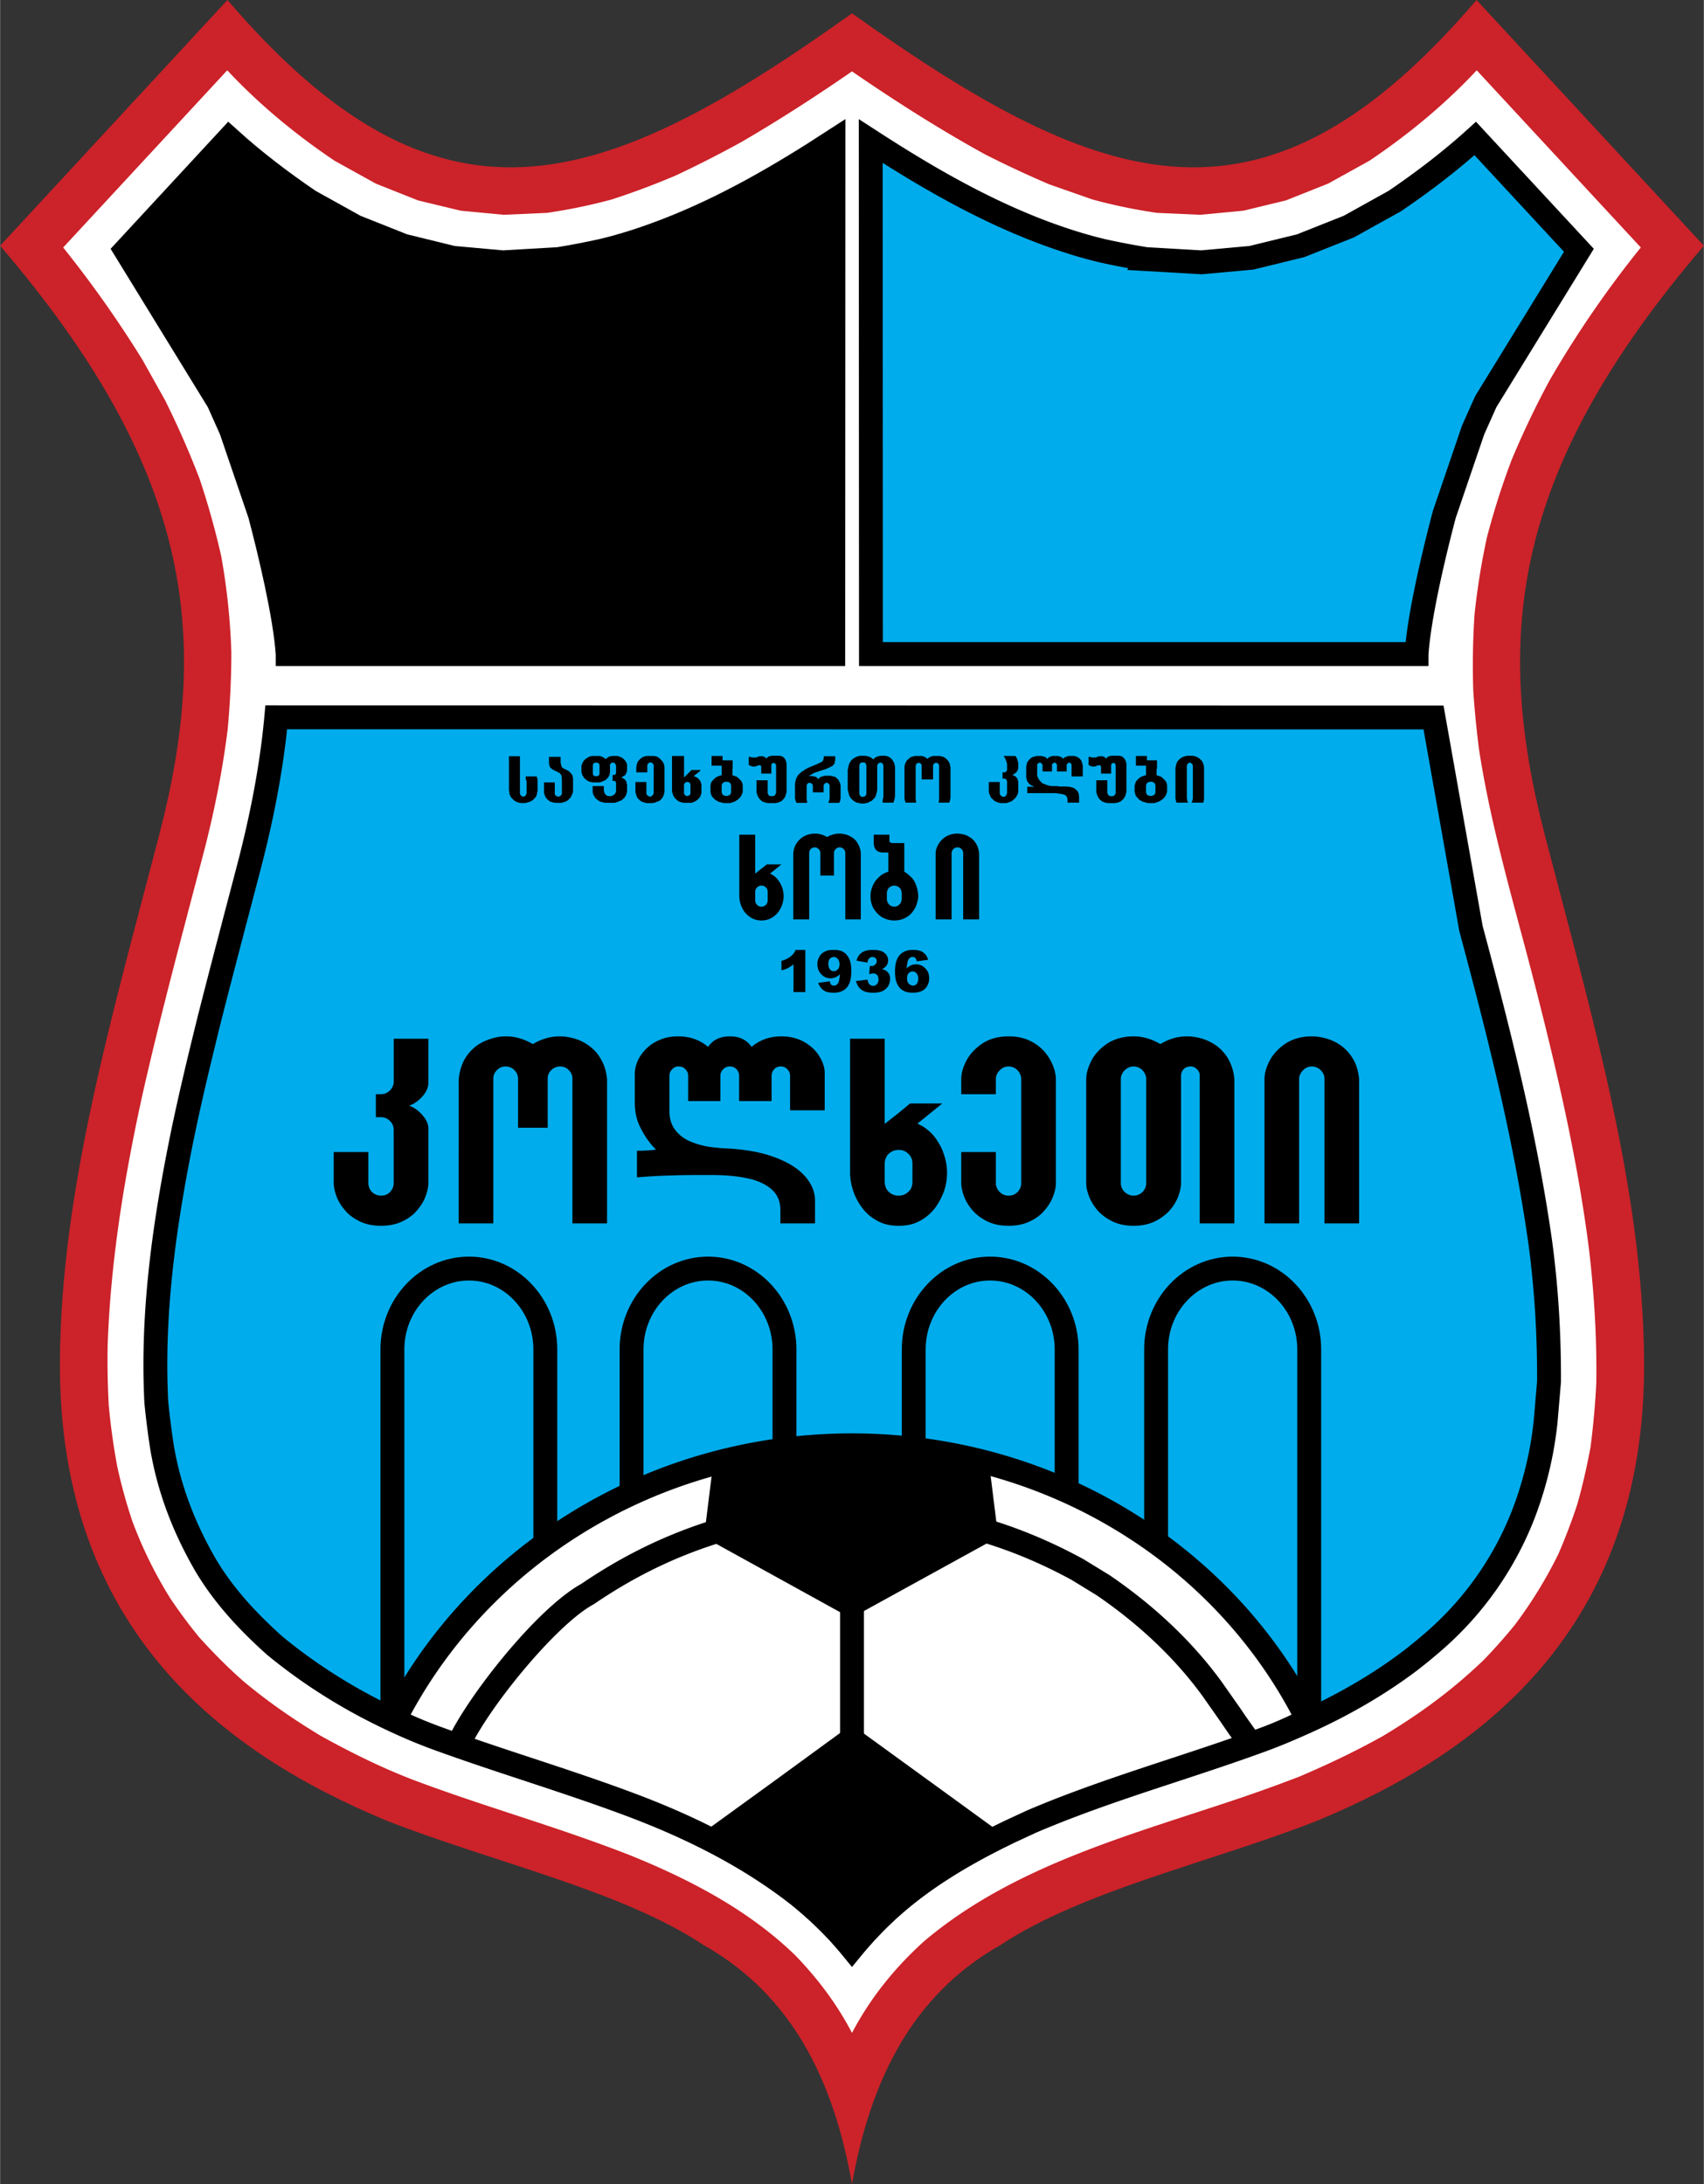
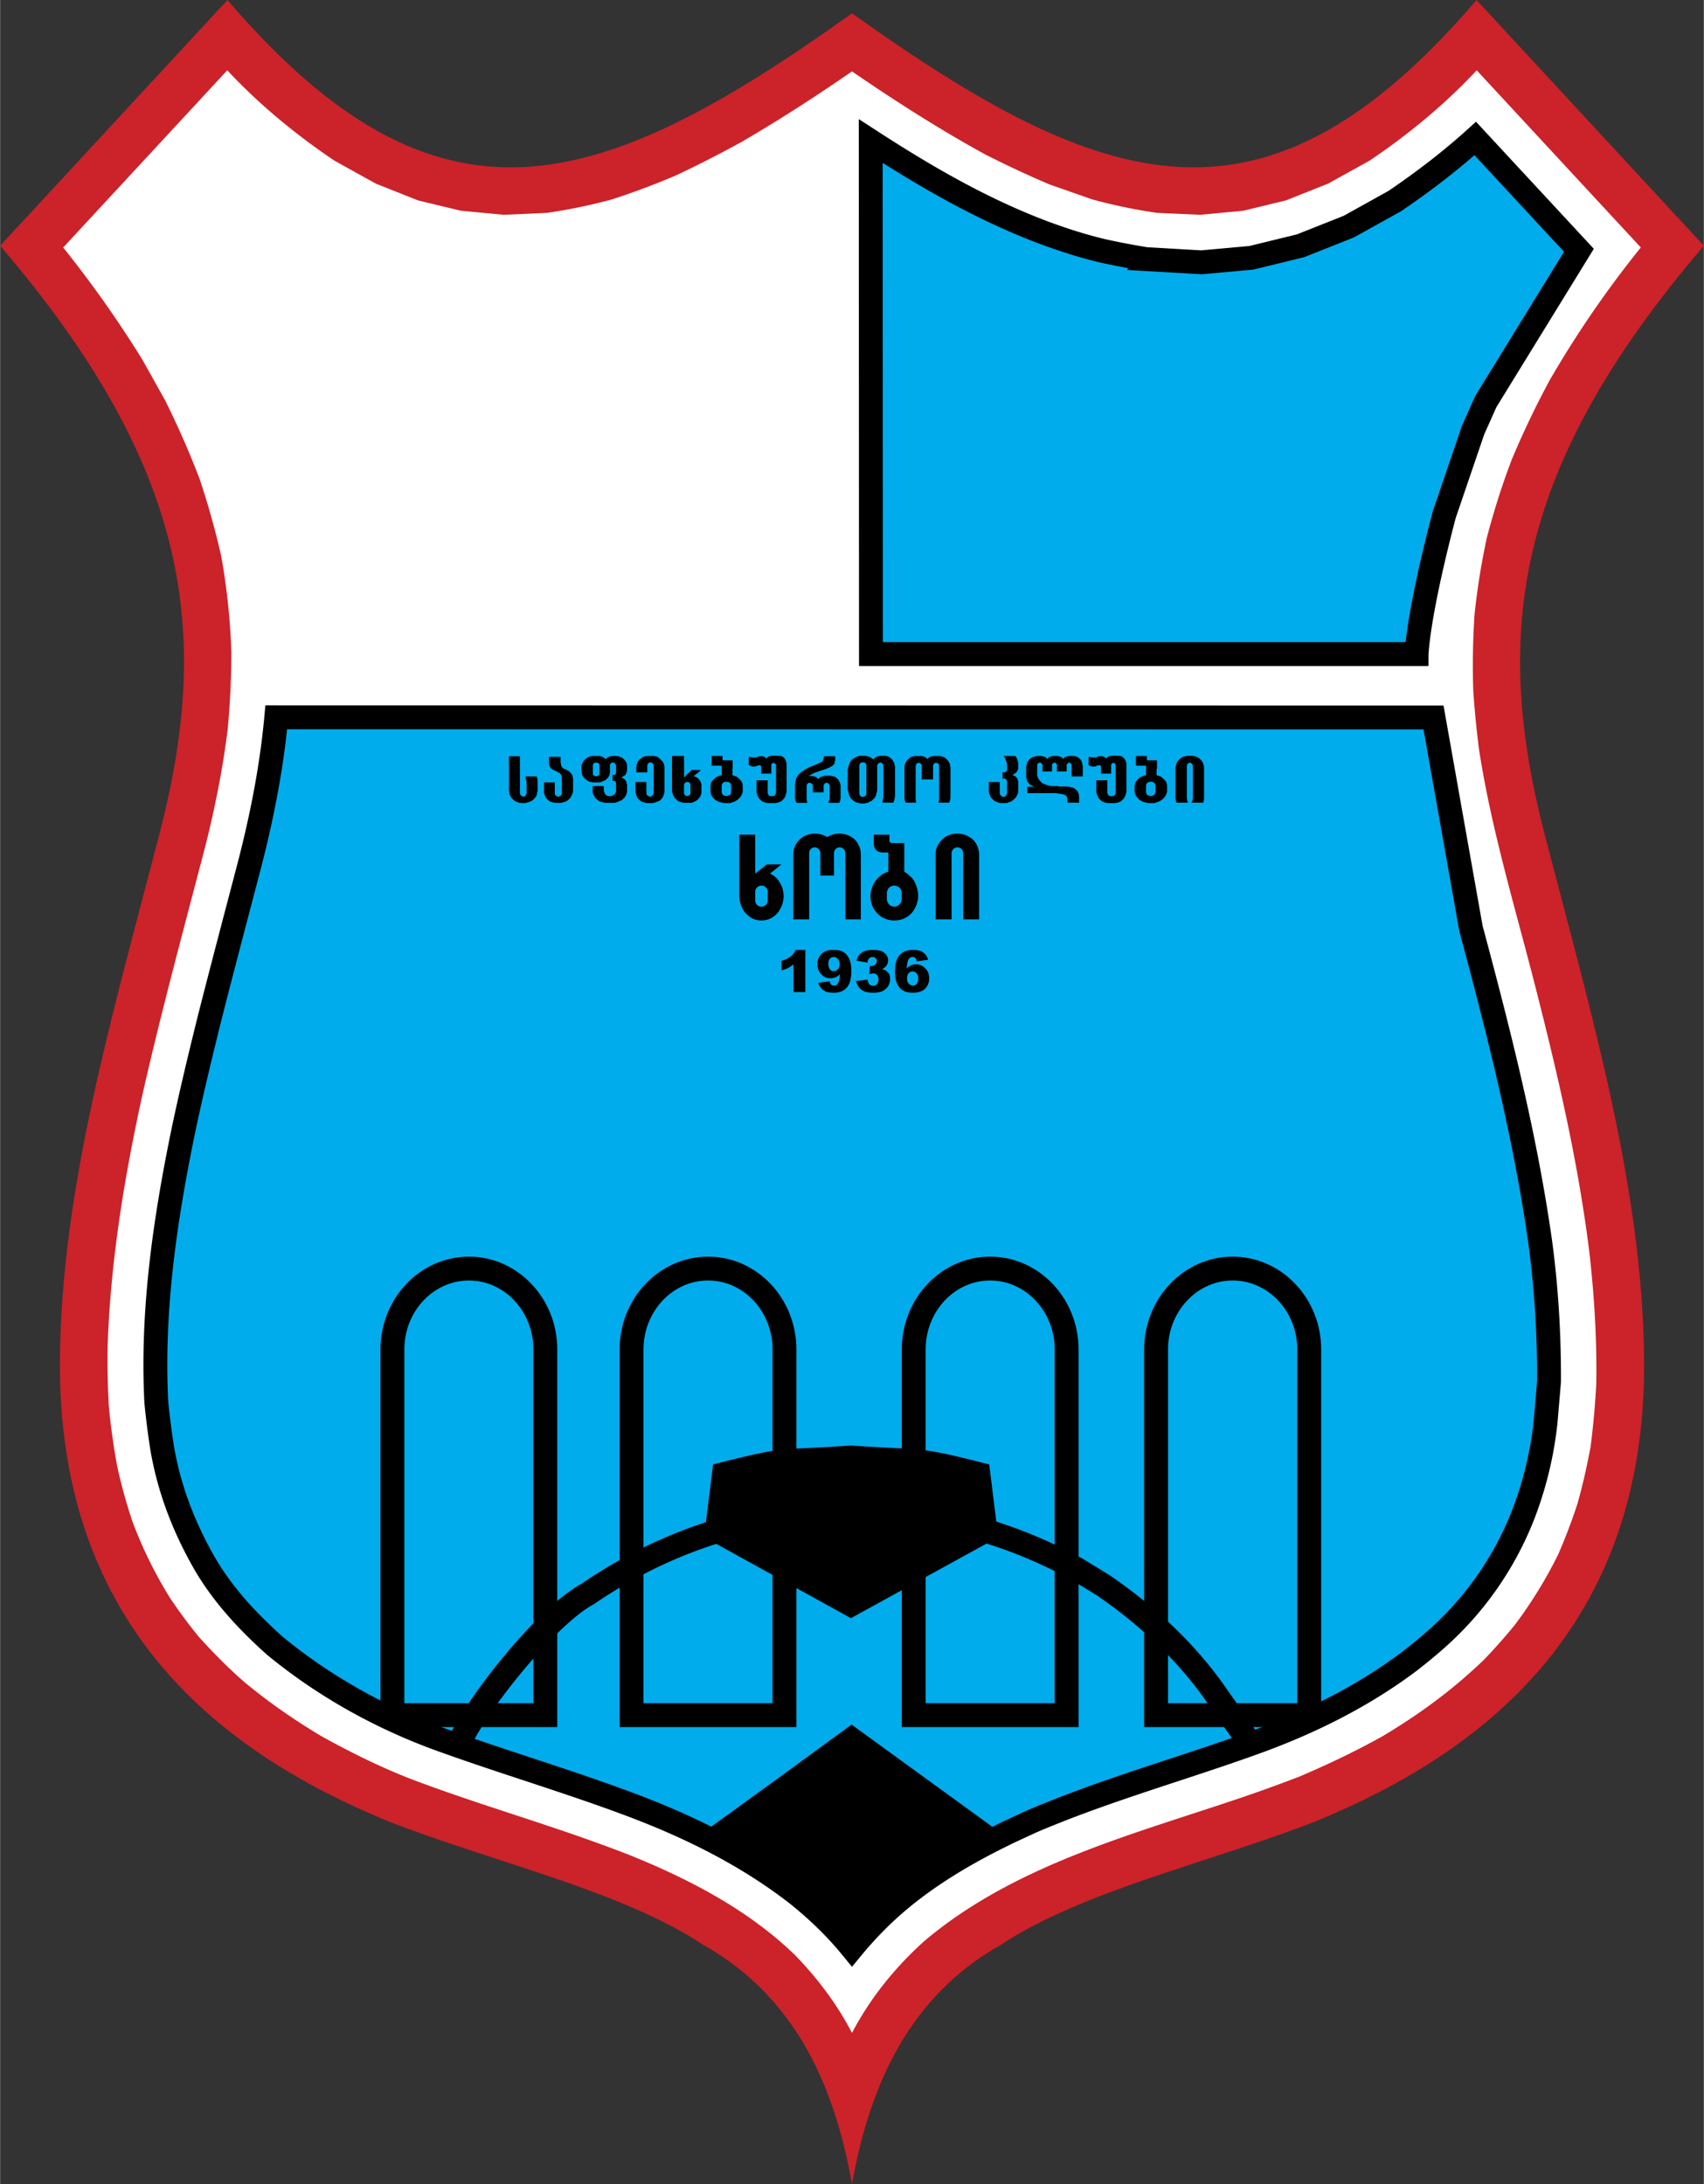
<svg xmlns="http://www.w3.org/2000/svg" width="1950" height="2500" viewBox="0 0 165.101 211.701">
  <rect x="0" y="0" width="165.101" height="211.701" fill="#333333" stroke="none" />
  <path d="M82.551 211.701c-1.771-10.004-5.773-18.298-14.359-23.154-7.982-5.314-20.487-8.044-30.72-12.067-15.443-6.398-31.907-18.277-31.678-44.704.146-16.589 5.022-33.158 9.649-50.956 5.043-19.445 3.001-35.451-15.443-57L22.029 0c20.403 23.821 35.846 18.923 60.522 1.292C107.247 18.923 122.669 23.821 143.072 0l22.029 23.821c-18.444 21.549-20.466 37.555-15.443 57 4.626 17.798 9.503 34.366 9.649 50.956.25 26.426-16.235 38.306-31.679 44.704-10.233 4.022-22.716 6.752-30.719 12.067-8.565 4.855-12.587 13.149-14.358 23.153z" fill="#cc2229" />
  <path d="M19.257 158.661c-1-1.23-1.917-2.459-2.792-3.772a41.643 41.643 0 0 1-3.647-7.419 50.724 50.724 0 0 1-1.458-5.272 63.392 63.392 0 0 1-.833-5.981c-.105-1.959-.146-3.897-.105-5.878.292-8.21 1.605-16.172 3.355-24.175 1.834-8.107 4.022-16.151 6.127-24.217.938-3.752 1.667-7.419 2.147-11.254.229-2.501.354-4.94.354-7.44a63.97 63.97 0 0 0-.979-9.337 77.08 77.08 0 0 0-2.105-7.523 85.683 85.683 0 0 0-3.355-7.628l-2.167-3.876a109.411 109.411 0 0 0-7.69-10.899L22.008 6.815c3.147 3.355 6.586 6.19 10.379 8.753l4.022 2.23 4.085 1.626 4.147 1 4.168.396 4.189-.188a53.719 53.719 0 0 0 6.252-1.292 74.645 74.645 0 0 0 6.231-2.334 113.102 113.102 0 0 0 6.335-3.23c3.689-2.146 7.232-4.438 10.733-6.856 4.188 2.875 8.399 5.564 12.859 8.023a101.467 101.467 0 0 0 6.293 2.939l4.168 1.458c2.084.563 4.085.979 6.231 1.292l4.188.188 4.189-.396 4.126-1 4.085-1.626 4.022-2.23c3.793-2.563 7.232-5.397 10.379-8.753l15.901 17.173a101.48 101.48 0 0 0-8.815 12.838 86.117 86.117 0 0 0-3.668 7.669c-.959 2.501-1.73 4.96-2.418 7.544a69.87 69.87 0 0 0-1.208 7.482 73.878 73.878 0 0 0-.125 7.44c.125 1.875.312 3.73.542 5.585 1.167 7.649 3.417 15.089 5.335 22.55 2.229 8.712 4.272 17.381 5.376 26.322.479 4.231.729 8.378.667 12.65a78.541 78.541 0 0 1-.562 6.232c-.354 1.854-.75 3.647-1.271 5.48a56.267 56.267 0 0 1-1.834 4.835 43.132 43.132 0 0 1-4.188 6.835 53.007 53.007 0 0 1-3.064 3.46c-3.021 2.897-6.168 5.21-9.753 7.357-2.647 1.479-5.314 2.751-8.107 3.939a150.214 150.214 0 0 1-6.69 2.396c-10.295 3.439-21.237 6.419-29.677 13.567-2.855 2.584-5.19 5.481-6.981 8.878-1.459-2.793-3.293-5.231-5.481-7.503-4.46-4.335-10.045-7.273-15.756-9.608-6.981-2.772-14.213-4.751-21.237-7.398-3.105-1.188-6.085-2.667-8.982-4.272-2.668-1.605-5.106-3.293-7.482-5.273-1.561-1.373-2.958-2.789-4.354-4.332z" fill="#fff" />
  <path d="M20.236 98.931c1.271-5.022 2.605-10.045 3.918-15.067 1.209-4.668 2.167-9.462 2.605-14.276l112.145-.042 3.626 20.445c2.689 10.024 5.252 20.09 6.711 30.385.604 4.481.875 9.003.854 13.547l-.333 3.918a35.47 35.47 0 0 1-2.188 9.024 31.36 31.36 0 0 1-8.294 11.921 52.672 52.672 0 0 1-2.668 2.209c-4.48 3.376-9.524 5.898-14.776 7.815-7.294 2.647-14.755 4.689-21.903 7.753l-1.98.917c-4.439 2.126-8.816 4.69-12.4 8.108a36.7 36.7 0 0 0-3.001 3.229c-1.584-1.938-3.293-3.584-5.252-5.168-4.731-3.689-10.066-6.377-15.672-8.523-6.356-2.418-12.901-4.314-19.299-6.649-5.689-2.105-11.025-5.105-15.714-8.961-2.584-2.313-4.96-4.856-6.731-7.857-2.042-3.543-3.501-7.273-4.189-11.337a76.179 76.179 0 0 1-.563-4.439c-.438-8.69.792-17.297 2.522-25.801.769-3.731 1.665-7.441 2.582-11.151zm117.022-35.533c.25-3.73 1.729-9.899 2.688-13.526l2.792-8.19 1.229-2.751 9.024-14.672-10.044-10.837c-2.439 2.209-5.065 4.209-7.795 6.065l-4.46 2.479-4.669 1.855-4.771 1.167-4.835.438-5.377-.312a72.434 72.434 0 0 1-4.252-.813c-2.083-.5-4.063-1.146-6.085-1.917-5.793-2.229-11.129-5.335-16.338-8.711l.021 49.727h52.872z" fill="#00acec" />
  <path d="M20.236 98.931c1.271-5.022 2.605-10.045 3.918-15.067 1.209-4.668 2.167-9.521 2.605-14.334l112.145.016 3.626 20.445c2.689 10.024 5.252 20.09 6.711 30.385.604 4.481.875 9.003.854 13.547l-.333 3.918a35.47 35.47 0 0 1-2.188 9.024 31.36 31.36 0 0 1-8.294 11.921 52.672 52.672 0 0 1-2.668 2.209c-4.48 3.376-9.524 5.898-14.776 7.815-7.294 2.647-14.755 4.689-21.903 7.753l-1.98.917c-4.439 2.126-8.816 4.69-12.4 8.108a36.7 36.7 0 0 0-3.001 3.229c-1.584-1.938-3.293-3.584-5.252-5.168-4.731-3.689-10.066-6.377-15.672-8.523-6.356-2.418-12.901-4.314-19.299-6.649-5.689-2.105-11.025-5.105-15.714-8.961-2.584-2.313-4.96-4.856-6.731-7.857-2.042-3.543-3.501-7.273-4.189-11.337a76.179 76.179 0 0 1-.563-4.439c-.438-8.69.792-17.297 2.522-25.801.769-3.731 1.665-7.441 2.582-11.151zm117.022-35.533c.25-3.73 1.729-9.899 2.688-13.526l2.792-8.19 1.229-2.751 9.024-14.672-10.044-10.837c-2.439 2.209-5.065 4.209-7.795 6.065l-4.46 2.479-4.669 1.855-4.771 1.167-4.835.438-5.377-.312a72.434 72.434 0 0 1-4.252-.813c-2.083-.5-4.063-1.146-6.085-1.917-5.793-2.229-11.129-5.335-16.338-8.711l.021 49.727h52.872z" fill="none" stroke="#000" stroke-width="2.313" />
-   <path d="M27.864 63.398c-.25-3.73-1.73-9.899-2.688-13.526l-2.793-8.19-1.229-2.751-9.004-14.672 10.024-10.837c2.439 2.209 5.064 4.209 7.795 6.065l4.46 2.479 4.668 1.855 4.772 1.167 4.835.438 5.398-.312c1.417-.229 2.813-.5 4.23-.813 2.105-.5 4.064-1.146 6.086-1.917 5.814-2.229 11.149-5.335 16.338-8.711L80.735 63.4H27.864z" stroke="#000" stroke-width="2.313" />
  <path d="M36.857 130.797v36.607h17.131v-36.607c0-4.959-3.838-8.993-8.555-8.993-4.729 0-8.576 4.034-8.576 8.993zm2.314 0c0-3.683 2.809-6.68 6.262-6.68 3.442 0 6.242 2.997 6.242 6.68v34.294H39.171v-34.294zM60.032 130.797v36.607h17.131v-36.607c0-4.959-3.837-8.993-8.555-8.993-4.729 0-8.576 4.034-8.576 8.993zm2.314 0c0-3.683 2.809-6.68 6.262-6.68 3.442 0 6.242 2.997 6.242 6.68v34.294H62.346v-34.294zM87.375 130.797v36.607h17.131v-36.607c0-4.959-3.847-8.993-8.576-8.993-4.717 0-8.555 4.034-8.555 8.993zm2.313 0c0-3.683 2.8-6.68 6.242-6.68 3.453 0 6.262 2.997 6.262 6.68v34.294H89.688v-34.294zM110.863 130.797v36.607h17.152v-36.607c0-4.959-3.847-8.993-8.577-8.993-4.728 0-8.575 4.034-8.575 8.993zm2.313 0c0-3.683 2.81-6.68 6.262-6.68 3.454 0 6.263 2.997 6.263 6.68v34.294h-12.525v-34.294z" />
-   <path d="M38.18 166.706c1.313.667 2.73 1.251 4.147 1.771 6.398 2.334 12.942 4.231 19.299 6.649 5.606 2.146 10.941 4.834 15.672 8.523 1.959 1.583 3.667 3.23 5.252 5.168a36.56 36.56 0 0 1 3.001-3.229c3.584-3.418 7.961-5.981 12.4-8.108l1.98-.917c7.148-3.064 14.609-5.106 21.903-7.753 1.647-.583 3.272-1.25 4.898-2.126-7.878-15.755-24.738-26.593-44.183-26.593-19.485.001-36.387 10.901-44.369 26.615z" fill="#fff" />
-   <path d="M55.447 146.52c-7.891 4.831-14.218 11.63-18.298 19.662l-.524 1.032 1.031.524c1.225.622 2.623 1.219 4.271 1.826 2.928 1.068 5.923 2.057 8.82 3.014 3.453 1.141 7.023 2.32 10.466 3.629 6.157 2.358 11.186 5.091 15.373 8.355 1.988 1.607 3.604 3.197 5.067 4.988l.895 1.095.896-1.094a35.264 35.264 0 0 1 2.907-3.128c3.024-2.883 6.869-5.394 12.099-7.898l1.945-.901c4.458-1.909 9.14-3.452 13.668-4.944 2.681-.883 5.453-1.797 8.166-2.78 1.945-.69 3.553-1.389 5.052-2.195l.988-.532-.502-1.003c-4.021-8.042-10.309-14.845-18.184-19.674-8.065-4.945-17.412-7.559-27.033-7.559-9.626-.002-18.998 2.621-27.103 7.583zm1.208 1.973c7.74-4.739 16.695-7.244 25.896-7.244 9.194 0 18.124 2.496 25.824 7.218 7.17 4.397 12.935 10.518 16.774 17.729a35.659 35.659 0 0 1-3.7 1.525c-2.688.975-5.443 1.883-8.108 2.76-4.579 1.509-9.312 3.068-13.865 5.019l-.03.014-1.98.917c-5.469 2.619-9.505 5.261-12.712 8.319a38.552 38.552 0 0 0-2.198 2.303 37.15 37.15 0 0 0-4.53-4.304c-4.386-3.42-9.609-6.263-15.986-8.705-3.494-1.329-7.089-2.517-10.566-3.665-2.88-.951-5.859-1.935-8.75-2.99a41.736 41.736 0 0 1-2.938-1.198c3.894-7.192 9.691-13.303 16.869-17.698z" />
  <path d="M76.116 145.717l-.032.004-3.08.553-.026.006c-6.181 1.406-11.491 3.719-16.713 7.278l.098-.06c-4.362 2.378-11.088 10.965-13.001 15.098l2.1.971c1.915-4.139 8.449-12.098 12.008-14.038l.051-.027.047-.032c4.97-3.388 10.024-5.59 15.906-6.93l2.944-.528a50.025 50.025 0 0 1 10.743-.183c6.076.736 11.377 2.425 16.68 5.315.063.039 2.356 1.446 2.417 1.482 4.174 2.858 7.628 6.147 10.266 9.779l1.724 2.456a74.458 74.458 0 0 0 1.892 2.686l1.851-1.388a71.705 71.705 0 0 1-1.833-2.602l-1.769-2.52c-2.791-3.843-6.441-7.322-10.842-10.333l-.024-.017-2.529-1.551-.026-.014c-5.58-3.043-11.156-4.821-17.546-5.593l-.036-.004a52.403 52.403 0 0 0-11.27.192z" />
  <path d="M82.509 167.164l7.377 5.356 7.169 5.21h.375c-.083.042-.146.062-.229.104l.042.021h-.105c-4.147 2.063-8.231 4.522-11.587 7.732a36.7 36.7 0 0 0-3.001 3.229c-1.584-1.938-3.293-3.584-5.252-5.168-2.855-2.23-6.023-4.189-9.232-5.794h-.271l.104-.063a1.01 1.01 0 0 0-.208-.104h.354l7.127-5.168 7.337-5.355zM82.446 156.848l-14.234-7.857.875-7.045c7.273-1.854 5.835-1.312 13.359-1.834 7.545.521 6.127-.021 13.401 1.834l.875 7.045-14.276 7.857z" />
-   <path d="M82.551 153.472v17.277" fill="none" stroke="#000" stroke-width="2.313" />
  <path d="M60.626 73.818l-.042-.062v-.021l-.229-.229h-.042l-.042-.062-.229-.104h-.063l-.021-.042h-.083l-.042-.021h-.542l-.042.021h-.104l-.167.062-.104.062-.063.062h-.021l-.104.104-.104-.104-.271-.146h-.061l-.021-.042h-.083l-.041-.021h-.751l-.021.021h-.104l-.167.062-.208.125-.062.042h-.022l-.229.229v.021l-.041.064-.105.167v.062l-.021.021v.083l-.042.042v.688l.042.021v.083l.021.042v.042l.105.167.041.063v.042l.229.208h.021l.062.062.208.125.167.042h.104l.021.042h.792l.021-.042h.084l.021-.021.167-.062.125-.062h.021l.062-.042h.021l.229-.229v-.021l.062-.063.104-.208v-.083l.021-.021v-.083l.021-.021V74.3l-.021-.042v-.104l.021-.042v-.021l.042-.021v-.021l.083-.105h.021l.021-.021h.208l.021.021h.041l.083.105v.021l.021.021v.062l.042.021v.792l-.042.021v.042l-.083.083h-.208v.583h.208l.083.083v.021l.042.042v.854l-.062.187-.021.021v.021l-.187.166h-.021l-.167.063-.021.021H59l-.021-.021h-.083l-.042-.021h-.042l-.041-.042h-.021l-.167-.166v-.021l-.042-.167-.041-.042v-.5h-1.083v.604l.021.021v.062l.021.042v.062l.125.208.042.062v.042l.125.125.104.083.167.125.167.083.167.042h.083l.042.042h.104l.021.021h.938l.021-.021h.104l.042-.042h.083l.021-.021.166-.062.229-.104h.021l.292-.271.104-.187v-.02l.042-.021.042-.188v-.062l.042-.021v-.792l-.042-.021v-.083l-.042-.188-.063-.042v-.042l-.146-.146h-.021l-.062-.042h-.021l-.042-.021h-.021l-.062-.062.062-.063h.021l.042-.042h.021l.062-.041h.021l.146-.125.083-.188.062-.167v-.646l-.062-.167-.063-.102zm-2.543 1.188l-.021.042v.042l-.042.042v.021l-.02.02h-.021l-.042.042h-.062l-.021.021h-.187l-.042-.021h-.042l-.042-.042h-.021l-.02-.021v-.021l-.042-.042v-.042l-.021-.042v-.855l.021-.042v-.042l.042-.021v-.042l.021-.021h.021l.042-.042h.042l.042-.021h.187l.021.021h.062l.042.042H58l.021.021v.042l.042.021v.042l.021.042v.856zM51.998 75.298v-.042h-1.063v.188l.042.208.042.042v1.23l-.042.041v.041l-.021.043v.02l-.083.084-.105.062h-.146l-.02-.042h-.042l-.021-.02h-.021l-.083-.084v-.02l-.042-.043v-.041l-.021-.041v-3.627h-1.063v3.397l.042.021v.229l.063.167.063.125.062.062v.021l.271.271h.02l.063.063.229.104h.042l.042.042h.083l.021.021h.125l.021.021h.479l.021-.021.229-.063h.042l.042-.021.229-.104h.021l.062-.062h.021l.25-.251v-.021l.063-.062.083-.167v-.063l.021-.02v-.105h.021v-.124l.041-.042v-1.167l-.062-.229zM71.942 75.985l-.062-.187-.021-.021v-.021l-.062-.062v-.021l-.312-.312h-.021l-.064-.063-.104-.042-.333-.125v-.583l.021-.042v-.812h-.979v-.417h-1.062v.938h.979v.938h-.104l-.25.104-.168.062-.062.062h-.021l-.312.312v.021l-.062.062-.063.125v.042l-.021.042v.083l-.021.021v.708l.021.021v.062l.062.188.042.104.062.062v.021l.292.292h.021l.062.043.271.146h.062l.021.021h.083l.042.042h.104l.021.021h.062l.021.021H70.733l.021-.021h.083l.042-.021.25-.083.167-.083.167-.125h.021l.25-.25v-.021l.062-.062.104-.229v-.062h.042v-.083l.021-.042v-.669l-.021-.021v-.084zm-1.104.834l-.021.021v.041l-.062.125-.042.063h-.042l-.021.021h-.042l-.021.021h-.062l-.021.042h-.25l-.021-.042h-.062l-.104-.042-.062-.063-.062-.125v-.041l-.021-.021v-.708l.021-.021v-.062l.062-.104.062-.062.104-.062h.062l.021-.021h.25l.021.021h.062l.125.062.042.062.062.104v.062l.021.021v.708zM67.941 75.923l-.042-.021v-.062l-.062-.167-.062-.063v-.02l-.167-.167h-.042l-.042-.062-.167-.084h-.062l-.042-.021-.042-.021.167-.146.292-.229h.021l.146-.167h.021l.042-.062h-.896l-.416.417-.313.313V73.277h-1.167v3.418l.021.021v.125l.042.041v.062l.021.042v.041l.125.229.042.062v.021l.271.25h.021l.062.062.167.083h.062l.021.021h.083l.021.042h.125l.021.021h.792l.021-.021h.083l.021-.042h.062l.021-.021.167-.083h.042l.042-.062h.042l.271-.271v-.021l.062-.062.062-.167v-.063l.042-.02v-.105h.021v-.854l-.021-.021v-.082zm-1.042 1.001l-.042.104-.062.062h-.021l-.042.021h-.021l-.021.042h-.188l-.125-.063-.042-.062-.063-.104v-.896l.063-.104.042-.062.125-.062h.188l.104.062.062.062.042.104v.896zM64.356 74.172l-.062-.166-.042-.104-.125-.168-.25-.25h-.021l-.063-.062-.104-.063-.166-.062h-.105l-.02-.021h-.772l-.041.021h-.083l-.167.062-.167.084-.041.062h-.042l-.188.188-.125.167-.042.125v.063l-.041.02v.083l-.021.021v.125l-.021.021v.542h1.063v-.709l.021-.041v-.021l.041-.021v-.02l.084-.105.104-.041h.104l.125.041.084.105.062.103v2.752l-.041.021v.062l-.021.02v.043l-.125.104-.105.062h-.146l-.02-.042h-.021l-.042-.02h-.021l-.125-.104-.042-.125v-1.126h-1.062v1l.021.021v.062l.083.272.104.208.229.229h.021l.063.063.229.104h.062l.021.042h.083l.022.021h.124l.022.021h.583l.021-.021h.125l.021-.021h.083l.042-.042.229-.083h.041l.022-.021h.041l.042-.063h.041l.188-.187v-.042l.063-.042.104-.229v-.063l.042-.021v-.082l.02-.043v-.083l.021-.041v-2.439l-.021-.021zM55.5 75.298l-.021-.021v-.062l-.084-.167-.062-.063v-.021l-.229-.229h-.022l-.062-.042-.459-.229h-.02l-.105-.125-.062-.104v-.063l-.021-.021v-.145l-.041-.021v-.626h-1.126v.689l.021.02v.083l.021.021v.063l.083.166.188.167.667.334h.021l.166.187.021.042v.042l.042.042v.229l.02.021v1.459l-.02.041v.041l-.042.043v.02l-.084.084h-.02l-.021.02h-.062l-.021.042h-.146l-.021-.042h-.063l-.021-.02h-.041l-.083-.084v-.02l-.021-.043v-.041l-.021-.041V75.84h-1.042v1l.021.041v.063l.062.167.083.187.042.042v.021l.229.229h.042l.042.063.166.083h.063l.042.021h.062l.042.042h.146l.021.021h.604l.021-.021h.125l.021-.042h.083l.042-.021h.041l.042-.021.167-.083h.021l.062-.062h.021l.229-.23v-.021l.062-.062.126-.271.063-.167v-.104l.02-.021v-1.271l-.02-.042zM113.062 75.985l-.062-.187-.021-.021v-.021l-.063-.062v-.021l-.312-.312h-.021l-.062-.063-.104-.042-.354-.125v-.583l.042-.042v-.812h-.979v-.417h-1.063v.938h.979v.938h-.104l-.271.104-.167.063-.042.062h-.042l-.313.312v.021l-.042.062-.062.125v.042l-.021.042v.083l-.042.021v.708l.042.021v.062l.042.188.062.104.063.062v.021l.271.292h.042l.042.042.292.146h.042l.041.021h.083l.021.042h.125l.021.021h.062l.021.021h.625l.042-.021h.083l.021-.021.25-.083.188-.083.167-.125h.021l.25-.25v-.021l.062-.062.104-.229v-.062h.042v-.083l.021-.042v-.669l-.021-.021v-.084zm-1.105.834l-.021.021v.041l-.062.125-.062.063h-.021l-.021.021h-.042l-.021.021h-.062l-.021.042h-.25l-.021-.042h-.062l-.104-.042-.062-.063-.062-.125v-.041l-.021-.021v-.708l.021-.021v-.062l.062-.104.062-.062.104-.062h.062l.021-.021h.25l.021.021h.062l.104.062.062.062.062.104v.062l.021.021v.708zM109.123 73.902l-.063-.168-.083-.166-.209-.209-.103-.062h-.063l-.021-.021h-.083l-.042-.021h-.792l-.042.021h-.083l-.021.021h-.063l-.145.084-.147.145-.124-.145-.105-.042h-.062l-.021-.042h-.333l-.272.084-.02.041h-.479l-.022-.041h-.083l-.041-.022h-.125v.792l.208.105h.063l.02.041h.376l.021-.041.166-.042h.042l.021-.042h.166l.042.042h.063v.042l.02.041v.688h.98v-.875l.021-.021v-.021l.083-.083h.042v-.042h.125l.042.042h.021l.083.083v.021l.02.021v2.771l-.02.022v.062l-.021.021v.02l-.125.126h-.021l-.042.021h-.041l-.021.02h-.209l-.021-.02h-.062l-.021-.021h-.042l-.104-.126v-.02l-.021-.021v-.062l-.041-.022v-1.25h-1.063v1.167l.062.208.021.021v.063l.125.229.042.042v.042l.271.25h.021l.063.062h.02l.167.042.021.042h.104l.02.021h.105l.042.021h.75l.041-.021h.105l.021-.021h.104l.042-.042.145-.042h.021l.063-.062h.02l.272-.25v-.042l.041-.042.125-.229v-.063l.021-.021v-.082l.042-.043v-.083l.021-.041v-2.751l-.021-.021zM76.194 73.902l-.063-.168-.062-.166-.209-.209-.104-.062h-.062l-.021-.021h-.083l-.042-.021h-.813l-.021.021h-.083l-.042.021h-.042l-.166.084-.125.145-.146-.145-.104-.042h-.063l-.021-.042h-.333l-.25.084-.042.041h-.459l-.041-.041h-.084l-.02-.022h-.146v.792l.229.105h.062l.021.041h.355l.041-.041.167-.042h.021l.042-.042h.166l.021.042h.063v.042l.021.041v.688h.979v-.875l.021-.021v-.021l.083-.083h.042l.021-.042h.125l.021.042h.021l.083.083v.021l.042.021v2.771l-.042.022v.062l-.021.021v.02l-.104.126h-.042l-.021.021h-.062l-.021.02h-.209l-.02-.02h-.063l-.02-.021h-.042l-.104-.126v-.02l-.022-.021v-.062l-.02-.022v-1.25h-1.084v1.167l.062.208.021.021v.063l.125.229.042.042v.042l.271.25h.021l.062.062h.021l.167.042.042.042h.083l.021.021h.105l.041.021h.771l.042-.021h.104l.021-.021h.083l.042-.042.146-.042h.041l.063-.062h.02l.251-.25v-.042l.062-.042.104-.229v-.063l.021-.021v-.082l.042-.043v-.083l.021-.041v-2.751l-.021-.021zM116.646 74.318v-.104l-.021-.042v-.083l-.042-.021v-.062l-.083-.167-.042-.063v-.02l-.25-.251h-.041l-.063-.062-.208-.104h-.063l-.02-.042h-.084l-.041-.021h-.105l-.021-.021h-.541l-.021.021h-.104l-.042.021h-.083l-.021.042h-.063l-.229.104-.041.062h-.042l-.25.251v.02l-.063.063-.063.167v.062l-.041.021v.083l-.021.042v.104l-.042.021v3.147l.042.021v.125l.021.021v.083l.062.063h1.084l-.042-.146v-.042l-.041-.041v-.126l-.021-.041v-3.189l.021-.042v-.062l.041-.021v-.021l.063-.083.125-.063h.083l.105.063.083.083v.021l.041.021v.062l.021.042v3.189l-.021.041v.126l-.041.041v.042l-.063.146h1.105l.062-.063v-.083l.021-.021v-.125l.021-.021v-3.147zM104.871 74.006l-.02-.021v-.083l-.043-.042v-.042l-.083-.167-.167-.167h-.02l-.063-.062-.167-.083h-.041l-.042-.042h-.083l-.021-.021h-.583l-.043.021h-.083l-.021.042h-.062l-.229.104-.083.125-.126-.146-.166-.083h-.063l-.042-.042h-.083l-.021-.021h-.563l-.02.021h-.084l-.021.042h-.062l-.167.083-.125.146-.125-.146-.166-.083h-.105l-.021-.042h-.104l-.041-.021h-.459l-.042.021h-.104l-.021.042h-.104l-.021.02h-.042l-.187.084-.042.062h-.042l-.208.229v.022l-.062.062-.063.104-.042.167v.125l-.041.021v1.167l.041.042v.083l.042.167.063.104.062.062v.021l.125.146h.042l.041.063.334.146-.021.02h-.625v.625h2.876l.021.043h.229l.042.02h.146l.041.042h.104l.022.02h.062l.167.084.083.083.083.167v.084l.021.041v.334h1.125v-.626l-.02-.02v-.147l-.021-.02v-.083l-.042-.022v-.062l-.021-.021v-.041l-.062-.063v-.021l-.187-.187h-.043l-.041-.063-.167-.083h-.062l-.021-.021h-.084l-.041-.042h-.105l-.02-.021h-.23l-.041-.02h-.771l-.042-.042h-.688l-.021-.021h-.145l-.022-.021-.229-.062-.166-.063-.23-.104h-.041l-.313-.333-.125-.229v-.063l-.041-.021v-.084l-.021-.041V74.11l.021-.021v-.021l.124-.125h.042v-.021h.125l.042.021h.02l.105.125v.021l.042.021v.667h.917v-.667l.02-.021v-.021l.126-.125h.02l.021-.021h.104l.021.021h.021l.125.125v.021l.021.021v.667h.938v-.667l.041-.021v-.021l.104-.125h.043l.02-.021h.083l.021.021h.042l.105.125v.021l.02.021v1.146h1.084v-1.105l-.042-.041zM86.677 74.11l-.042-.167-.125-.208-.042-.062v-.021l-.208-.208-.271-.146h-.062l-.042-.021h-.104l-.021-.021h-.458l-.042.021h-.083l-.271.083-.021.021h-.021l-.062.062h-.022l-.167.167-.146-.125h-.021l-.062-.062-.104-.062h-.062l-.021-.021-.229-.062h-.104l-.042-.021h-.479l-.021.021h-.104l-.042.021h-.083l-.021.042h-.062l-.271.146-.062.042h-.021l-.229.229v.021l-.041.062-.105.167-.041.166-.063.229v.104l-.042.042v2.042l.042.042v.083l.063.229.041.167.105.187.041.042v.021l.229.229h.021l.062.062.271.146h.062l.021.021h.083l.042.021h.104l.021.042h.459l.021-.042h.126l.021-.021h.083l.042-.021h.042l.021-.042.229-.104h.042l.042-.062h.021l.229-.229v-.022l.062-.042.083-.187.042-.167.062-.229v-.083l.021-.042v-2.418l.042-.021v-.062l.021-.021v-.021l.062-.063.125-.062h.125l.125.062.042.063v.021l.041.021v.062l.021.021v3.064l-.021.042v.125l-.041.042v.167l-.021.021v.167h1.042l.021-.042v-.021l.021-.021v-.062l.042-.021.042-.229V77.3l.042-.042v-3.022l-.042-.021v-.105zm-2.73 2.876l-.042.02v.063l-.021.021v.021l-.063.062H83.8l-.021.021h-.063l-.021.042H83.487l-.104-.062-.062-.062v-.022l-.021-.021v-.063l-.042-.02v-2.835l.042-.042v-.042l.021-.021v-.042l.062-.063.104-.041H83.716l.104.041.063.063v.042l.021.021v.042l.042.042v2.835zM81.425 76.006l-.062-.166-.084-.167-.041-.063v-.02l-.209-.209h-.021l-.062-.062-.104-.042h-.063l-.021-.021h-.083l-.042-.041h-.104l-.021-.022h-.604l-.229.063-.021.021h-.063l-.167.084-.104.104v.02l-.042.063-.041-.063v-.02l-.146-.146h-.021l-.041-.021-.167-.042h-.084l-.021-.041h-.375v.02h-.041v-.02h.041l.084-.063.083-.063h.042l.062-.041.209-.125.937-.313h.021l.042-.021h.042l.021-.021h.041l.021-.02h.063l.02-.042h.021l.042-.021.166-.063.23-.125h.021l.062-.041h.021l.167-.167v-.021l.042-.02.041-.188v-.104l.042-.022v-.437H79.82v.146l-.021.041v.105l-.041.021v.062l-.021.021v.041l-.104.105-.563.271h-.063l-.021.041h-.02l-.167.063-.125.042-.021.041h-.062l-.229.104-.376.188-.062.063h-.021l-.041.041-.168.105h-.02l-.375.354v.041l-.042.063-.104.167-.042.167-.062.208v.125l-.022.021v1.459l.063.229.021.021v.062l.021.021v.021l.063.063h1.021l-.063-.355v-1.354l.021-.021v-.021l.021-.042v-.021l.062-.062.105-.063h.146l.124.063.084.083.041.125v.646h1.042v-.687l.021-.021v-.021l.042-.042v-.021l.042-.062.125-.063h.125l.125.063.041.062.063.105v1.292l-.021.041v.084l-.063.166-.02.021v.105H81.3l.104-.167v-.083l.021-.021v-.125l.021-.021v-1.292l-.021-.021zM92.054 74.151l-.042-.166-.103-.167-.043-.062v-.022l-.249-.25h-.042l-.042-.062-.125-.063h-.042l-.042-.02h-.083l-.02-.042h-.126l-.021-.021h-.687l-.042.021h-.083l-.021.042h-.063l-.166.083-.063.062h-.021l-.062.084-.084-.084h-.021l-.062-.062-.167-.083h-.062l-.021-.042h-.084l-.02-.021h-.709l-.021.021h-.125l-.021.042h-.083l-.021.02h-.062l-.105.063-.062.062h-.021l-.271.25v.022l-.041.062-.084.167-.062.166v.105l-.022.041v3.064l.043.292.041.021v.062l.021.021v.042h1.022v-.188l-.043-.041v-3.356l.043-.042V74.068l.083-.062.104-.063h.145l.105.063.062.062v.021l.022.021v.062l.02.042v1.334h1.104v-1.334l.022-.042v-.062l.021-.021v-.021l.062-.062.125-.063h.146l.104.063.063.062v.021l.02.021v.062l.021.042v3.356l-.021.041v.083l-.02.021v.084h1.021v-.042l.041-.021v-.062l.021-.021.062-.292v-3.064l-.041-.041zM98.557 73.568l-.126-.229-.041-.063h-1.126v.063l.084.083.104.229.062.167.063.23v.645l-.042.021v.021l-.083.083h-.021l-.021.042h-.271v.605h.209l.02.02h.063l.104.125v.042l.042.042v1.23l-.042.041v.041l-.021.043v.02l-.104.104-.125.063h-.125l-.042-.021h-.02l-.021-.042h-.042l-.104-.104v-.02l-.042-.043v-.041l-.021-.041v-1.126h-1.062v.959l.02.041v.083l.105.23.041.125.063.062v.021l.312.313.23.104.229.084h.083l.042.021h.583l.021-.021h.084l.02-.021.271-.084.104-.062h.022l.062-.063h.021l.312-.292v-.041l.063-.063.083-.167.063-.146v-.083l.021-.041v-.98l-.021-.021v-.083l-.063-.188-.063-.104-.104-.104h-.02l-.062-.062-.23-.084.062-.042.105-.083h.041l.042-.063h.042l.124-.125v-.041l.063-.042v-.042h.021v-.083l.042-.021v-.083l.021-.021v-.542l-.063-.209z" />
  <g>
    <path d="M75.36 85.26a2.03 2.03 0 0 0-.75-.583l1.104-.896h-1.417l-.521.417-.604.479v-3.772H71.63v5.961c0 .25.042.5.125.771.083.271.229.542.396.771.188.229.417.438.688.583.271.146.584.229.938.229s.667-.083.938-.229c.292-.146.5-.354.688-.583.167-.229.312-.5.396-.771a2.6 2.6 0 0 0 .125-.771c0-.25-.041-.521-.125-.813a3.303 3.303 0 0 0-.439-.793zm-.979 1.605v.396a.614.614 0 0 1-.187.459.62.62 0 0 1-.417.167.616.616 0 0 1-.417-.167.613.613 0 0 1-.187-.459v-.813a.54.54 0 0 1 .187-.438.584.584 0 0 1 .417-.167c.167 0 .312.042.417.167a.54.54 0 0 1 .187.438v.417zM82.654 81.237a2.368 2.368 0 0 0-.646-.333 2.62 2.62 0 0 0-.667-.104c-.417 0-.813.104-1.209.333a2.213 2.213 0 0 0-1.167-.333c-.312 0-.625.062-.917.188a1.987 1.987 0 0 0-.792.646c-.229.271-.354.646-.396 1.063v6.419h1.542v-6.439c0-.146.042-.271.146-.375.104-.104.25-.167.396-.167s.271.063.375.167a.522.522 0 0 1 .167.375v2.189H80.8v-2.189c0-.146.062-.271.166-.375a.534.534 0 0 1 .396-.167c.146 0 .271.063.375.167a.522.522 0 0 1 .167.375V89.117h1.501v-6.418a1.946 1.946 0 0 0-.25-.854 1.58 1.58 0 0 0-.501-.608zM94.617 81.842c-.146-.25-.312-.458-.521-.604-.208-.146-.417-.271-.646-.333a2.644 2.644 0 0 0-.688-.104 2.1 2.1 0 0 0-1.146.312 2.206 2.206 0 0 0-.709.75c-.167.292-.25.583-.25.833v6.419H92.2v-6.418c0-.146.062-.271.167-.396.125-.104.25-.167.396-.167.167 0 .292.063.396.167a.52.52 0 0 1 .166.396v6.419h1.542v-6.418a2.392 2.392 0 0 0-.25-.856zM88.595 85.427a1.774 1.774 0 0 0-.417-.5 2.952 2.952 0 0 0-.562-.438v-2.772H86.49c-.209 0-.313-.083-.313-.25v-.562h-1.521v.751c0 .667.313.979.959.979h.458v1.855c-.25.083-.479.188-.688.333a3.611 3.611 0 0 0-.563.563 2.794 2.794 0 0 0-.354.708 2.4 2.4 0 0 0-.125.771c0 .396.084.792.271 1.146.208.354.479.646.812.875.354.208.771.333 1.23.333.396 0 .729-.083 1.021-.229.312-.146.542-.354.729-.583.188-.25.333-.5.417-.771.083-.271.146-.542.146-.771a3.38 3.38 0 0 0-.105-.729 3.28 3.28 0 0 0-.269-.709zm-1.23 1.729c-.021.229-.083.396-.229.521a.664.664 0 0 1-.479.208.676.676 0 0 1-.5-.208.81.81 0 0 1-.229-.521v-.604a.805.805 0 0 1 .229-.521.729.729 0 0 1 .979 0c.146.125.208.292.229.521v.604z" />
  </g>
  <g>
    <path d="M76.611 92.7a2.572 2.572 0 0 1-.896.438v.917c.271-.062.479-.146.646-.229.167-.104.355-.208.521-.354v2.688h1.146v-4.084h-.938a1.582 1.582 0 0 1-.479.624zM85.822 94.075a1.147 1.147 0 0 0-.354-.125c.187-.125.333-.229.438-.375a.932.932 0 0 0 .146-.479.918.918 0 0 0-.354-.729c-.25-.208-.625-.292-1.146-.292-.458 0-.813.083-1.062.271-.25.167-.417.438-.5.771l1.062.188c.021-.209.084-.334.167-.417a.427.427 0 0 1 .313-.125c.125 0 .229.042.292.104a.38.38 0 0 1 .125.292.502.502 0 0 1-.521.479c-.042 0-.084 0-.146-.021l-.062.812c.167-.042.292-.083.375-.083a.53.53 0 0 1 .396.167c.083.104.125.25.125.438a.656.656 0 0 1-.146.438.488.488 0 0 1-.375.167c-.146 0-.25-.062-.354-.146-.083-.083-.146-.229-.188-.458l-1.125.146c.083.25.188.458.312.625.146.167.312.292.521.375.208.083.5.125.875.125s.667-.063.896-.167a1.41 1.41 0 0 0 .542-.5c.104-.208.167-.438.167-.667 0-.188-.021-.354-.104-.48a.993.993 0 0 0-.315-.334zM81.717 92.283c-.229-.146-.542-.208-.917-.208h-.063c-.333 0-.604.042-.833.167a1.204 1.204 0 0 0-.521.5 1.406 1.406 0 0 0-.188.729c0 .375.125.708.375.958.25.271.542.396.917.396.104 0 .208-.021.313-.042.062-.021.125-.041.166-.062.146-.062.292-.167.417-.292-.042.417-.083.708-.167.834-.104.187-.229.271-.417.271-.104 0-.188-.021-.25-.083-.083-.062-.125-.187-.146-.333l-1.126.146c.063.208.167.375.292.521.125.146.271.25.458.333.188.062.438.104.75.104h.021c.542 0 .958-.167 1.25-.5.292-.333.438-.875.438-1.604 0-.479-.063-.875-.209-1.188-.144-.293-.331-.522-.56-.647zm-.542 1.668c-.083.125-.229.167-.375.187a.483.483 0 0 1-.396-.187.906.906 0 0 1-.146-.521c0-.208.041-.375.146-.5a.522.522 0 0 1 .375-.167h.021c.146 0 .271.062.375.187.104.125.167.292.167.521 0 .208-.063.375-.167.48zM89.657 93.867a1.201 1.201 0 0 0-.917-.396 1.4 1.4 0 0 0-.312.042c-.062.021-.125.042-.167.062a1.368 1.368 0 0 0-.417.292c.042-.417.083-.708.167-.834a.425.425 0 0 1 .417-.271c.104 0 .188.021.25.083s.125.187.146.333l1.104-.146c-.062-.208-.146-.396-.271-.521a1.239 1.239 0 0 0-.458-.333 2.435 2.435 0 0 0-.771-.104c-.542 0-.958.167-1.251.5-.312.334-.458.875-.458 1.584 0 .5.062.896.208 1.208.146.292.333.521.583.646.229.146.542.208.917.208h.042c.355 0 .625-.063.854-.167.208-.104.396-.271.521-.5.125-.208.187-.458.187-.729.001-.394-.124-.707-.374-.957zm-.833 1.501a.524.524 0 0 1-.375.167h-.021a.642.642 0 0 1-.375-.188c-.125-.125-.167-.292-.167-.521 0-.208.042-.375.146-.479a.483.483 0 0 1 .396-.187c.146 0 .271.062.375.187.105.125.167.292.167.521a.895.895 0 0 1-.146.5z" />
  </g>
  <g>
-     <path d="M77.945 101.015c-.646-.375-1.396-.562-2.23-.562-1.125 0-2.083.333-2.896 1.021-.479-.688-1.167-1.021-2.105-1.021s-1.646.333-2.105 1.021c-.812-.688-1.792-1.021-2.896-1.021-.667 0-1.25.104-1.772.333-.521.208-.958.5-1.334.875-.354.354-.646.75-.833 1.188s-.271.854-.271 1.25v2.772c0 .979.208 1.833.625 2.584.396.771.875 1.438 1.438 1.979a13.69 13.69 0 0 1-1.854.104v2.584a52.063 52.063 0 0 1 3.418-.188c1.062-.042 2.292-.042 3.667-.042 1.313 0 2.459.083 3.48.292 1 .188 1.813.542 2.417 1.042.604.5.917 1.188.917 2.062v1.293h3.355v-2.23c0-.625-.188-1.208-.542-1.771-.354-.562-.875-1.084-1.583-1.542-.709-.458-1.584-.834-2.626-1.146-1.042-.292-2.23-.479-3.564-.562a17.616 17.616 0 0 1-1.917-.167 7.457 7.457 0 0 1-1.792-.5 3.465 3.465 0 0 1-1.479-1.083c-.396-.479-.604-1.104-.604-1.896v-3.417c0-.229.083-.438.271-.626a.791.791 0 0 1 .625-.271c.271 0 .479.083.646.271a.822.822 0 0 1 .271.626v2.459h3.126v-2.459c0-.229.083-.438.271-.626s.396-.271.646-.271.458.083.646.271c.167.188.25.396.25.626v2.459h3.147v-2.459a.92.92 0 0 1 .25-.626c.167-.188.396-.271.646-.271s.458.083.625.271a.822.822 0 0 1 .271.626v3.355h3.355v-3.626c0-.5-.167-1.042-.5-1.583-.335-.564-.814-1.022-1.46-1.398zM38.139 104.83a1.2 1.2 0 0 1-.375.875c-.25.229-.521.354-.854.354h-.5v2.23h.5c.333 0 .625.125.854.354.25.25.375.521.375.875v5.168c0 .313-.125.604-.354.855-.25.25-.542.354-.875.354-.333 0-.625-.125-.875-.354a1.255 1.255 0 0 1-.354-.855v-3.021h-3.355v3c0 .417.104.855.292 1.355.188.479.479.938.855 1.355.375.437.875.771 1.438 1.042.583.271 1.25.396 2.001.396.75 0 1.417-.125 2-.396s1.063-.604 1.438-1.042c.375-.417.667-.876.854-1.355.188-.5.292-.938.292-1.355v-5.272c0-.438-.188-.875-.584-1.313a3.178 3.178 0 0 0-1.271-.917c.458-.146.875-.438 1.271-.875.396-.438.584-.896.584-1.333v-4.273h-3.355v4.148zM57.125 101.412a4.387 4.387 0 0 0-1.417-.73c-.5-.146-1-.229-1.479-.229-.896 0-1.772.25-2.605.75-.854-.5-1.708-.75-2.605-.75-.667 0-1.334.146-2 .438-.667.271-1.25.729-1.73 1.354-.479.646-.75 1.417-.854 2.376V118.584h3.355V104.558c0-.334.125-.604.354-.834.229-.229.5-.354.834-.354.333 0 .625.125.854.354.23.229.354.5.354.834v4.751h2.876v-4.751c0-.334.104-.604.354-.834.229-.229.521-.354.854-.354s.625.125.834.354c.229.229.354.5.354.834v14.025h3.355V104.619c-.062-.729-.25-1.355-.562-1.896a3.875 3.875 0 0 0-1.126-1.311zM117.938 101.412a4.919 4.919 0 0 0-1.438-.73c-.5-.146-1-.229-1.48-.229-.917 0-1.771.25-2.584.75-.854-.5-1.709-.75-2.605-.75-.959 0-1.793.229-2.501.667-.688.458-1.209 1-1.563 1.646-.333.667-.521 1.272-.521 1.855v10.045c0 .417.104.876.292 1.334.187.48.479.938.854 1.376.396.417.875.771 1.458 1.042.584.271 1.25.396 1.98.396.75 0 1.417-.125 2-.396a4.749 4.749 0 0 0 1.459-1.042c.375-.417.667-.876.854-1.355.188-.5.292-.938.292-1.355V104.268a.92.92 0 0 1 .25-.626.88.88 0 0 1 .667-.271.79.79 0 0 1 .625.271.792.792 0 0 1 .271.626v14.317h3.355V104.621a4.793 4.793 0 0 0-.542-1.896 4.308 4.308 0 0 0-1.123-1.313zm-6.877 12.983V114.686c0 .313-.125.604-.355.855-.25.229-.542.354-.875.354-.312 0-.604-.125-.855-.354-.25-.25-.375-.542-.375-.855V104.6c0-.312.125-.604.375-.854s.542-.375.855-.375a1.2 1.2 0 0 1 .875.375c.229.25.355.542.355.854v9.795zM90.533 110.165c-.458-.542-1-.98-1.646-1.25l2.417-1.958h-3.126l-1.104.917-1.355 1.063v-8.253h-3.355v13.006c0 .542.104 1.104.292 1.708.188.583.48 1.146.875 1.667.375.521.875.938 1.48 1.271.604.334 1.271.48 2.063.48.771 0 1.459-.146 2.063-.48a4.598 4.598 0 0 0 1.479-1.271 6.72 6.72 0 0 0 .875-1.667 5.695 5.695 0 0 0 .271-1.708 5.48 5.48 0 0 0-.292-1.751c-.187-.628-.52-1.212-.937-1.774zm-2.126 3.522v.875c0 .417-.146.75-.417.979-.271.25-.584.354-.917.354-.354 0-.667-.104-.938-.354-.271-.229-.396-.563-.417-.979v-1.771c.021-.417.146-.729.417-.98.271-.229.583-.354.938-.354s.667.125.917.354c.271.25.417.563.417.98v.896zM131.151 102.725a4.368 4.368 0 0 0-1.125-1.313 4.7 4.7 0 0 0-1.438-.73c-.5-.146-1-.229-1.48-.229-.958 0-1.792.229-2.5.667-.688.458-1.209 1-1.563 1.646-.354.667-.521 1.272-.521 1.855V118.584h3.355V104.6c0-.312.125-.604.375-.854s.521-.375.854-.375c.334 0 .625.125.876.375.25.25.354.542.354.854V118.584h3.355V104.62c-.063-.728-.25-1.374-.542-1.895zM101.161 101.891a4.404 4.404 0 0 0-1.438-1.042c-.584-.271-1.25-.396-2.001-.396-.98 0-1.813.229-2.501.667-.688.458-1.208 1-1.563 1.646-.354.667-.521 1.272-.521 1.855v1.438h3.355V104.6c0-.312.125-.604.375-.854.229-.25.521-.375.854-.375s.625.125.875.375c.229.25.355.542.355.854v10.086c0 .313-.125.604-.355.855-.25.25-.542.354-.875.354s-.625-.125-.854-.354c-.25-.25-.375-.542-.375-.855v-3.021h-3.355v3c0 .417.104.855.292 1.355.188.479.479.938.854 1.355.396.437.875.771 1.438 1.042.584.271 1.251.396 2.001.396s1.417-.125 2.001-.396c.583-.271 1.063-.604 1.438-1.042.375-.417.667-.876.855-1.355.188-.5.292-.938.292-1.355v-10.044c0-.417-.104-.875-.292-1.355a4.836 4.836 0 0 0-.855-1.375z" />
-   </g>
+     </g>
</svg>